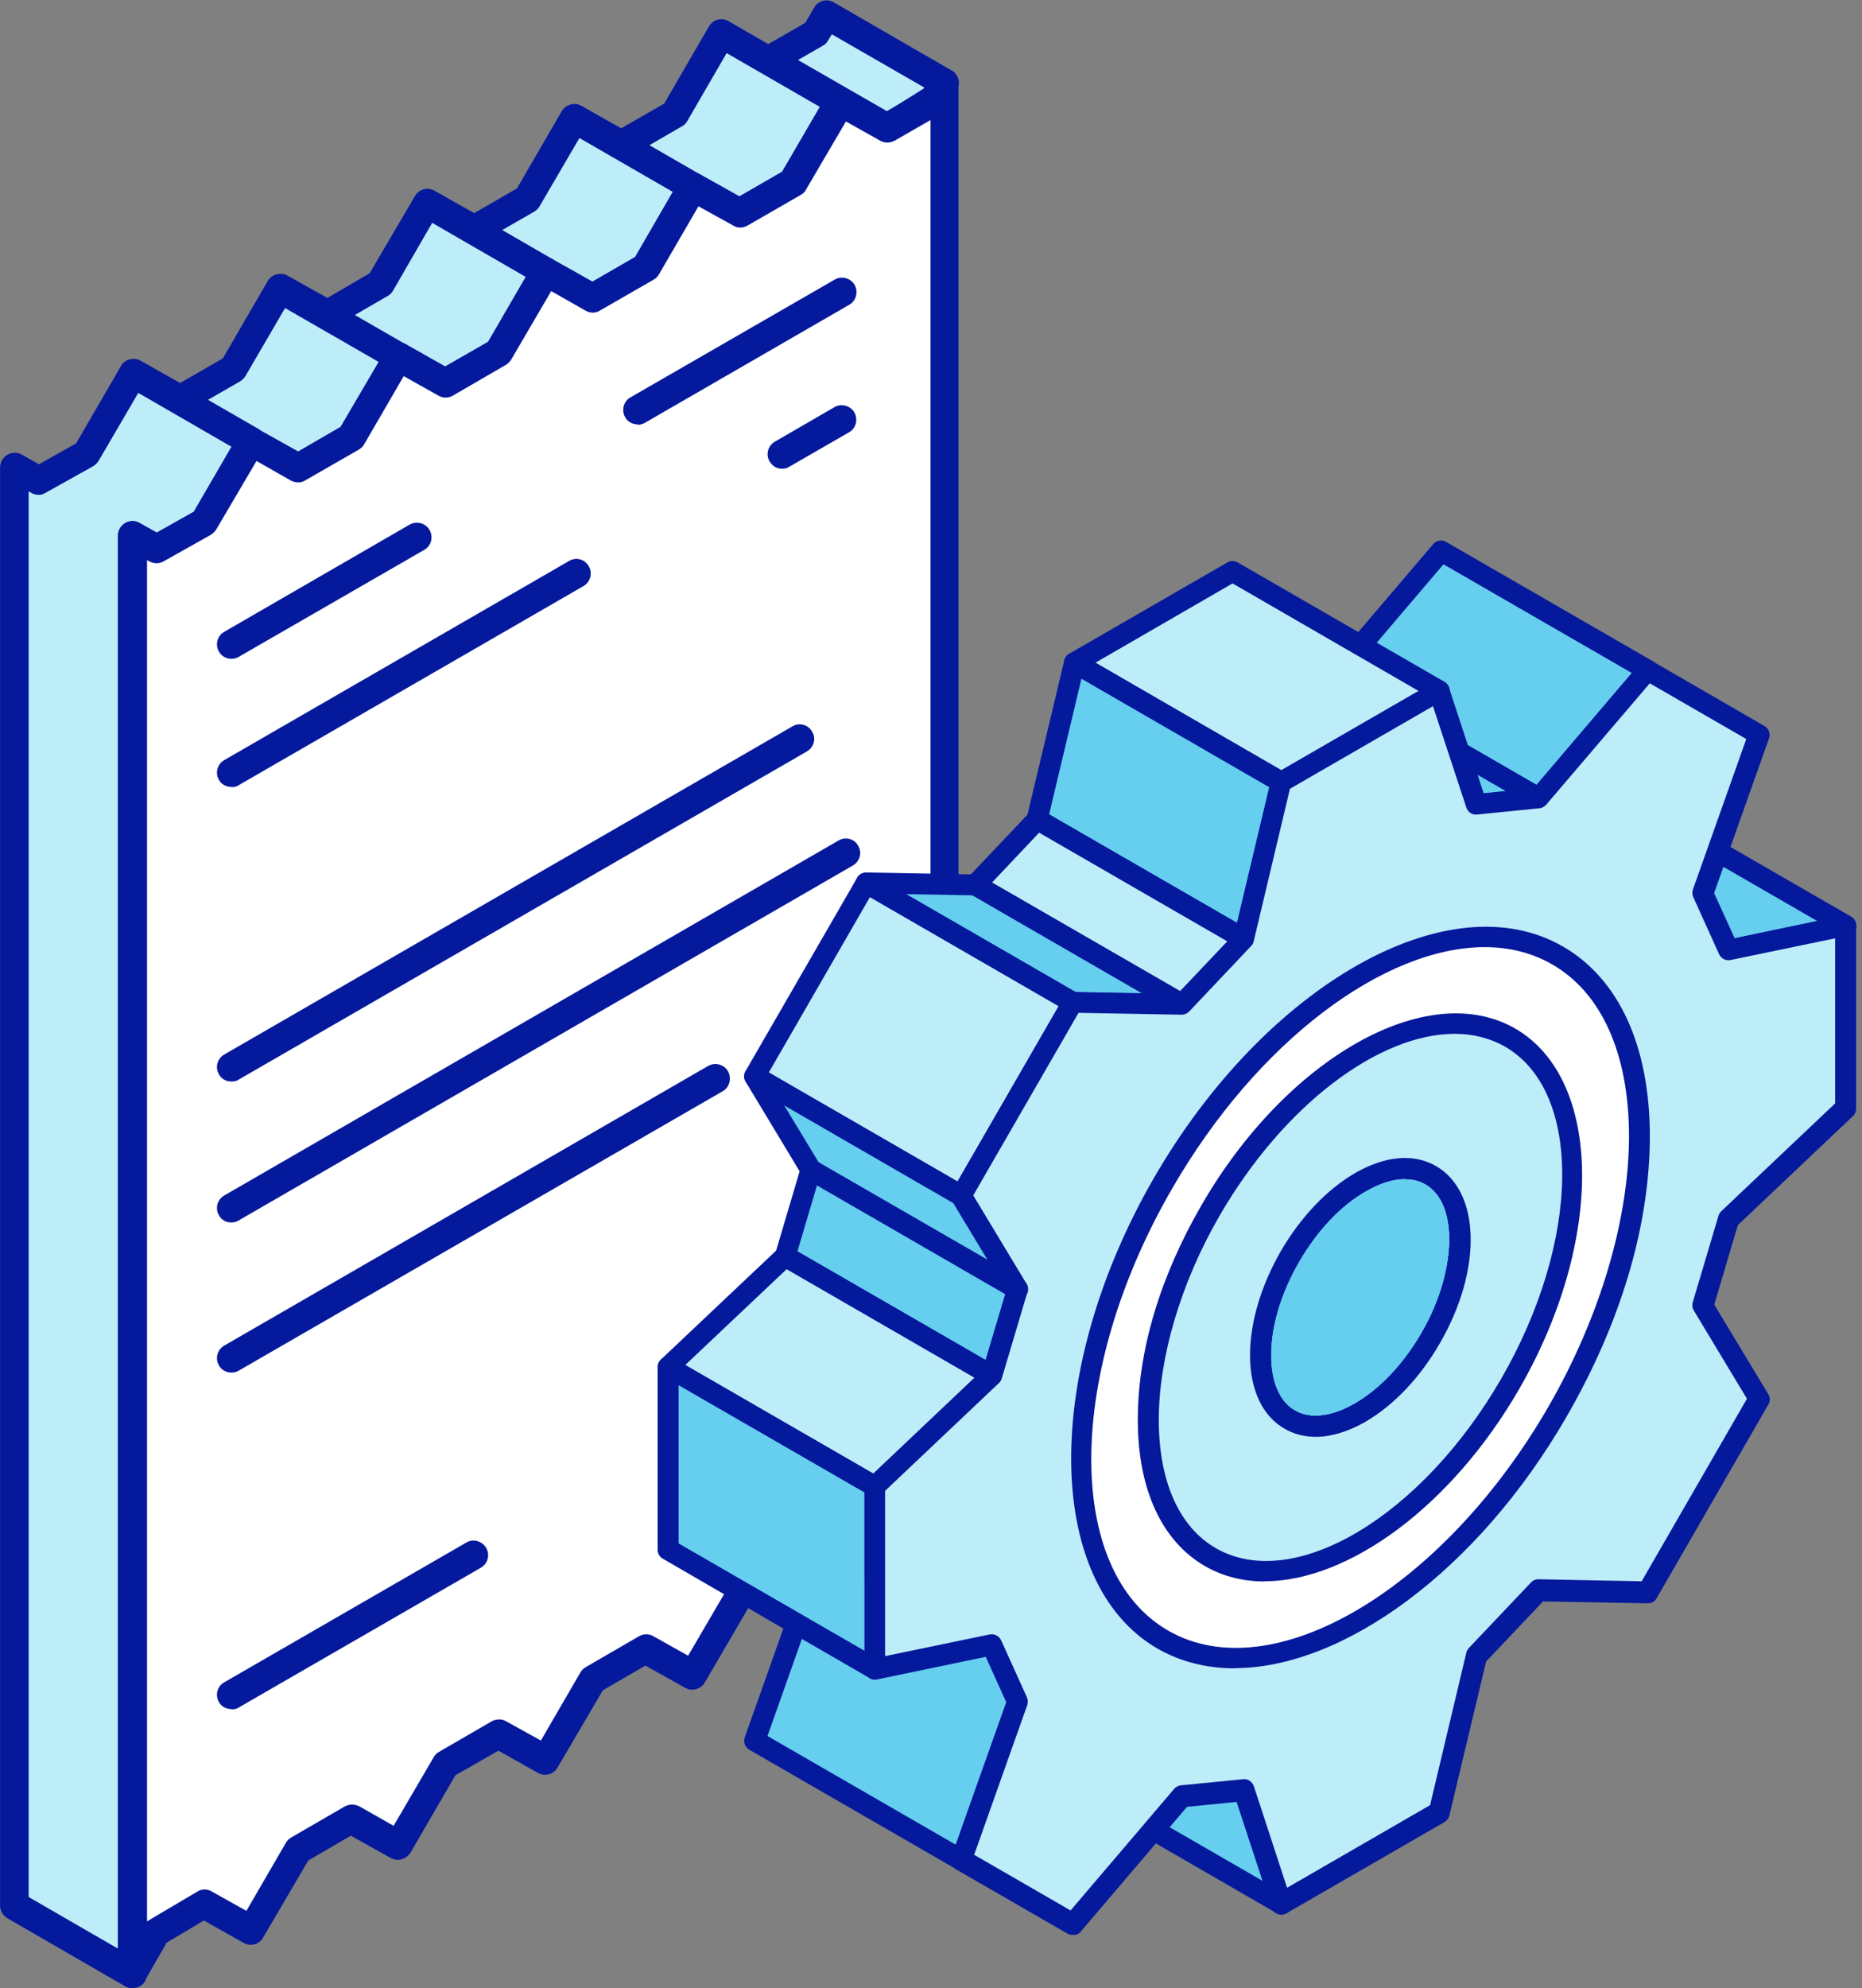
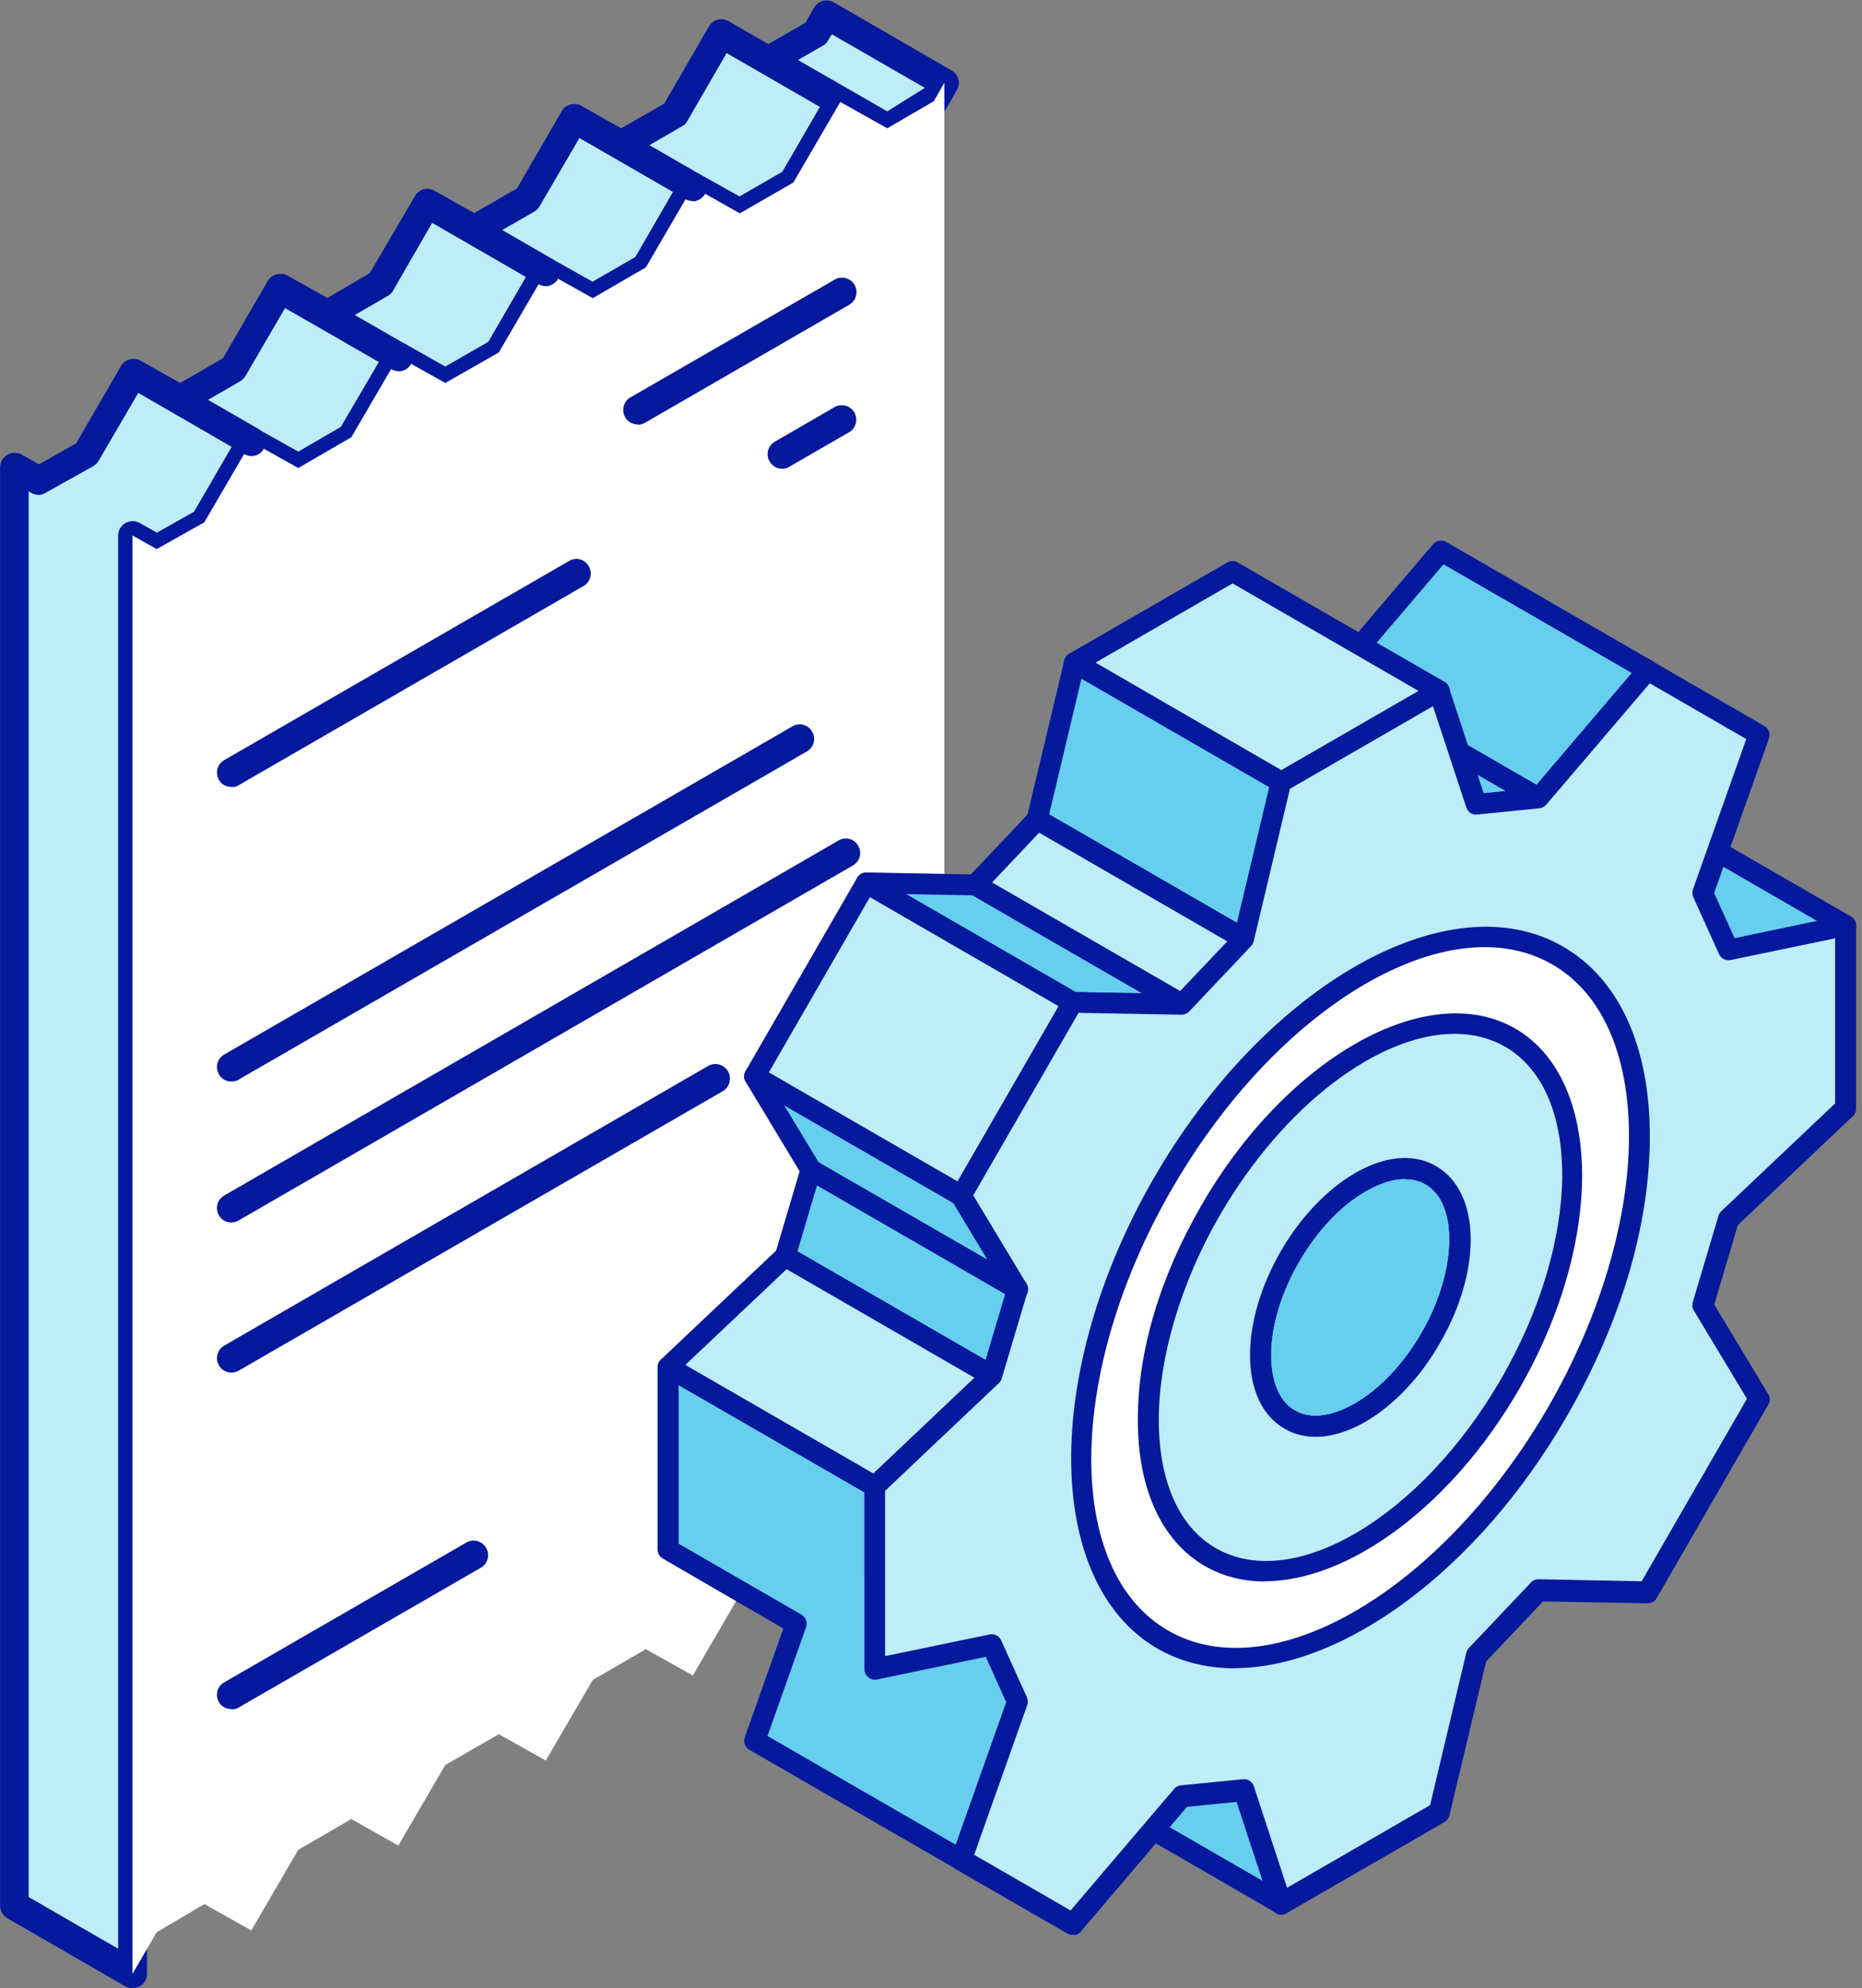
<svg xmlns="http://www.w3.org/2000/svg" width="104" height="111" viewBox="0 0 104 111" fill="none">
  <rect x="0" y="0" width="104" height="111" fill="#808080" stroke="none" />
-   <path fill-rule="evenodd" clip-rule="evenodd" d="M0.814 26.09V106.382L7.399 110.199V29.894L0.814 26.09Z" fill="#66CEEF" />
  <path fill-rule="evenodd" clip-rule="evenodd" d="M1.626 105.923L6.598 108.796V30.367L1.626 27.494V105.923ZM7.411 111C7.28 111 7.136 110.96 7.004 110.895L0.419 107.091C0.17 106.946 0.013 106.684 0.013 106.396V26.091C0.013 25.802 0.17 25.54 0.419 25.395C0.669 25.251 0.997 25.251 1.22 25.395L7.831 29.199C8.08 29.344 8.211 29.606 8.211 29.895V110.186C8.211 110.475 8.08 110.737 7.831 110.882C7.7 110.96 7.555 110.987 7.424 110.987L7.411 111Z" fill="#05199C" />
  <path fill-rule="evenodd" clip-rule="evenodd" d="M45.558 1.836L46.149 0.812L52.747 4.617L52.157 5.653L49.546 7.148L42.935 3.344L45.558 1.836Z" fill="#BDEDF8" />
  <path fill-rule="evenodd" clip-rule="evenodd" d="M45.557 1.836H45.583H45.557ZM44.56 3.344L49.557 6.217L51.656 4.905L46.462 1.914L46.252 2.255C46.186 2.387 46.094 2.478 45.95 2.557L44.56 3.357V3.344ZM49.557 7.961C49.4 7.961 49.256 7.922 49.151 7.856L42.566 4.052C42.317 3.908 42.159 3.646 42.159 3.357C42.159 3.069 42.33 2.806 42.566 2.662L44.979 1.272L45.478 0.419C45.688 0.038 46.186 -0.093 46.567 0.13L53.152 3.934C53.335 4.039 53.466 4.21 53.532 4.42C53.584 4.63 53.558 4.853 53.44 5.036L52.85 6.073C52.758 6.191 52.666 6.296 52.548 6.361L49.925 7.87C49.82 7.935 49.675 7.975 49.544 7.975L49.557 7.961Z" fill="#05199C" />
  <path fill-rule="evenodd" clip-rule="evenodd" d="M7.413 110.186L0.828 106.369V26.09L2.179 26.851L4.829 25.356L7.478 20.857L10.102 22.326L13.066 20.607L15.69 16.108L18.313 17.59L21.278 15.872L23.928 11.373L26.525 12.855L29.503 11.136L32.126 6.624L34.749 8.106L37.714 6.388L40.337 1.889L46.949 5.693L44.325 10.192L41.334 11.91L38.711 10.428L36.087 14.927L33.123 16.646L30.499 15.177L27.876 19.676L24.885 21.381L22.262 19.912L19.638 24.411L16.674 26.13L14.05 24.661L11.427 29.16L8.764 30.655L7.413 29.894V110.186Z" fill="#BDEDF8" />
  <path fill-rule="evenodd" clip-rule="evenodd" d="M1.627 105.924L6.599 108.797V29.895C6.599 29.607 6.756 29.344 7.005 29.2C7.255 29.056 7.556 29.056 7.805 29.2L8.763 29.738L10.836 28.57L13.341 24.255C13.564 23.874 14.036 23.743 14.43 23.966L16.66 25.212L19.034 23.835L21.566 19.519C21.776 19.139 22.274 19.008 22.668 19.218L24.871 20.464L27.272 19.086L29.777 14.771C30.013 14.39 30.485 14.259 30.879 14.482L33.096 15.728L35.483 14.351L37.989 10.022C38.212 9.642 38.723 9.511 39.077 9.721L41.307 10.967L43.695 9.589L45.794 5.969L40.586 2.965L38.382 6.769C38.317 6.887 38.212 6.992 38.081 7.058L35.116 8.776C34.867 8.92 34.565 8.92 34.316 8.776L32.374 7.687L30.144 11.505C30.079 11.623 29.987 11.727 29.856 11.806L26.891 13.511C26.642 13.656 26.354 13.669 26.091 13.511L24.15 12.423L21.946 16.24C21.88 16.358 21.762 16.463 21.644 16.529L18.68 18.247C18.431 18.378 18.142 18.391 17.88 18.247L15.938 17.171L13.721 20.975C13.656 21.093 13.538 21.198 13.433 21.277L10.455 22.995C10.206 23.14 9.904 23.14 9.655 22.995L7.74 21.907L5.51 25.724C5.444 25.842 5.326 25.947 5.208 26.026L2.532 27.521C2.309 27.665 2.008 27.665 1.758 27.521L1.601 27.429V105.885L1.627 105.924ZM7.412 111C7.281 111 7.136 110.961 7.005 110.895L0.42 107.091C0.171 106.947 0.014 106.685 0.014 106.396V26.091C0.014 25.802 0.171 25.54 0.42 25.396C0.67 25.238 0.958 25.238 1.22 25.383L2.178 25.921L4.251 24.753L6.756 20.438C6.979 20.057 7.464 19.926 7.845 20.136L10.062 21.382L12.449 20.005L14.954 15.689C15.177 15.309 15.689 15.177 16.056 15.387L18.286 16.633L20.647 15.256L23.179 10.941C23.402 10.56 23.887 10.429 24.268 10.652L26.485 11.898L28.872 10.521L31.378 6.205C31.601 5.825 32.112 5.694 32.466 5.916L34.696 7.163L37.097 5.785L39.602 1.47C39.825 1.089 40.297 0.958 40.691 1.181L47.276 4.985C47.459 5.09 47.591 5.261 47.656 5.471C47.709 5.68 47.682 5.89 47.564 6.087L44.941 10.586C44.875 10.704 44.783 10.809 44.639 10.888L41.675 12.593C41.425 12.738 41.124 12.751 40.874 12.593L38.933 11.505L36.716 15.322C36.651 15.44 36.533 15.545 36.415 15.61L33.424 17.329C33.201 17.473 32.886 17.486 32.624 17.329L30.709 16.24L28.479 20.057C28.4 20.175 28.308 20.28 28.177 20.359L25.212 22.077C24.963 22.221 24.661 22.221 24.412 22.077L22.471 20.988L20.254 24.806C20.188 24.924 20.07 25.029 19.952 25.094L16.961 26.813C16.738 26.957 16.437 26.957 16.161 26.813L14.246 25.724L12.003 29.541C11.937 29.659 11.819 29.764 11.701 29.843L9.065 31.325C8.815 31.469 8.514 31.469 8.265 31.325L8.094 31.246V110.161C8.094 110.449 7.963 110.712 7.714 110.856C7.582 110.935 7.438 110.961 7.307 110.961L7.412 111Z" fill="#05199C" />
  <path fill-rule="evenodd" clip-rule="evenodd" d="M52.745 83.125L52.155 82.784L49.558 84.293L46.934 88.792L44.311 87.323L41.32 89.041L38.697 93.54L36.073 92.071L33.108 93.79L30.485 98.289L27.861 96.82L24.871 98.538L22.247 103.037L19.624 101.555L16.659 103.273L14.036 107.773L11.412 106.304L8.749 107.878L7.398 110.2V29.895L8.749 30.655L11.412 29.16L14.036 24.661L16.659 26.13L19.624 24.411L22.247 19.912L24.871 21.381L27.861 19.676L30.485 15.177L33.108 16.646L36.073 14.928L38.697 10.428L41.32 11.911L44.311 10.192L46.934 5.693L49.558 7.162L52.155 5.653L52.745 4.617V83.125Z" fill="white" />
-   <path fill-rule="evenodd" clip-rule="evenodd" d="M8.212 31.271V107.274C8.212 107.274 8.304 107.208 8.356 107.182L11.019 105.608C11.255 105.451 11.57 105.451 11.819 105.595L13.761 106.684L15.977 102.867C16.043 102.748 16.161 102.644 16.279 102.578L19.244 100.86C19.493 100.715 19.808 100.715 20.07 100.846L21.985 101.935L24.215 98.118C24.281 98 24.373 97.895 24.504 97.816L27.468 96.098C27.718 95.967 28.019 95.954 28.268 96.098L30.21 97.174L32.427 93.356C32.492 93.238 32.61 93.133 32.728 93.068L35.693 91.349C35.942 91.205 36.257 91.205 36.493 91.349L38.434 92.438L40.664 88.621C40.73 88.503 40.822 88.398 40.966 88.332L43.931 86.614C44.18 86.47 44.482 86.47 44.731 86.614L46.646 87.703L48.876 83.886C48.942 83.767 49.033 83.663 49.165 83.597L51.762 82.088C51.827 82.049 51.893 82.023 51.972 82.01V6.703L49.965 7.857C49.715 7.988 49.427 8.001 49.165 7.857L47.249 6.781L45.019 10.585C44.954 10.716 44.862 10.808 44.718 10.887L41.753 12.592C41.504 12.737 41.202 12.75 40.953 12.592L39.012 11.517L36.795 15.334C36.729 15.452 36.611 15.557 36.493 15.622L33.502 17.341C33.279 17.485 32.965 17.498 32.702 17.341L30.787 16.252L28.557 20.069C28.478 20.187 28.387 20.292 28.255 20.371L25.291 22.089C25.042 22.234 24.74 22.234 24.491 22.089L22.549 21L20.332 24.818C20.267 24.936 20.149 25.041 20.031 25.106L17.04 26.825C16.817 26.969 16.515 26.969 16.24 26.825L14.325 25.736L12.082 29.553C12.016 29.671 11.898 29.776 11.78 29.855L9.143 31.337C8.894 31.481 8.592 31.481 8.343 31.337L8.173 31.258L8.212 31.271ZM7.412 110.999C7.346 110.999 7.281 110.999 7.202 110.973C6.835 110.881 6.585 110.566 6.585 110.199V29.894C6.585 29.606 6.743 29.343 6.992 29.199C7.241 29.055 7.543 29.055 7.792 29.199L8.75 29.737L10.822 28.569L13.328 24.254C13.551 23.873 14.023 23.742 14.416 23.965L16.646 25.211L19.021 23.834L21.552 19.518C21.762 19.138 22.261 19.007 22.654 19.217L24.858 20.463L27.258 19.085L29.764 14.77C30 14.389 30.472 14.258 30.866 14.481L33.083 15.727L35.47 14.35L37.975 10.021C38.198 9.641 38.71 9.51 39.064 9.72L41.294 10.966L43.681 9.588L46.2 5.273C46.423 4.892 46.895 4.761 47.289 4.984L49.492 6.23L51.526 5.063L52.024 4.21C52.208 3.895 52.575 3.738 52.942 3.843C53.283 3.935 53.533 4.25 53.533 4.617V83.125C53.533 83.4 53.375 83.676 53.126 83.82C52.877 83.964 52.588 83.977 52.326 83.82L52.116 83.715L50.083 84.882L47.577 89.198C47.354 89.579 46.869 89.71 46.489 89.487L44.272 88.241L41.884 89.618L39.366 93.933C39.143 94.314 38.644 94.445 38.277 94.235L36.047 92.989L33.673 94.366L31.141 98.682C30.931 99.062 30.433 99.194 30.052 98.984L27.836 97.738L25.435 99.115L22.93 103.431C22.694 103.811 22.195 103.942 21.828 103.732L19.598 102.486L17.224 103.863L14.692 108.179C14.482 108.559 13.984 108.691 13.603 108.468L11.386 107.221L9.314 108.455L8.081 110.593C7.923 110.842 7.648 110.986 7.372 110.986L7.412 110.999Z" fill="#05199C" />
  <path fill-rule="evenodd" clip-rule="evenodd" d="M43.683 26.168C43.381 26.168 43.145 26.024 42.987 25.762C42.751 25.381 42.896 24.883 43.276 24.66L46.608 22.731C46.988 22.508 47.5 22.64 47.723 23.033C47.933 23.413 47.815 23.912 47.421 24.135L44.076 26.063C43.958 26.142 43.827 26.168 43.683 26.168Z" fill="#05199C" />
  <path fill-rule="evenodd" clip-rule="evenodd" d="M12.909 68.25C12.633 68.25 12.358 68.106 12.226 67.843C12.004 67.463 12.135 66.964 12.528 66.741L46.843 46.921C47.224 46.698 47.735 46.829 47.932 47.223C48.168 47.603 48.024 48.101 47.63 48.324L13.315 68.145C13.21 68.21 13.066 68.25 12.909 68.25Z" fill="#05199C" />
  <path fill-rule="evenodd" clip-rule="evenodd" d="M12.909 60.379C12.633 60.379 12.358 60.235 12.226 59.973C12.004 59.592 12.135 59.094 12.528 58.871L44.272 40.546C44.64 40.323 45.138 40.454 45.361 40.848C45.597 41.228 45.453 41.726 45.073 41.949L13.328 60.275C13.223 60.353 13.079 60.379 12.922 60.379H12.909Z" fill="#05199C" />
  <path fill-rule="evenodd" clip-rule="evenodd" d="M12.909 76.631C12.633 76.631 12.358 76.474 12.226 76.224C12.004 75.844 12.135 75.345 12.528 75.122L39.55 59.513C39.944 59.29 40.442 59.421 40.665 59.814C40.875 60.195 40.757 60.693 40.377 60.916L13.328 76.526C13.223 76.592 13.079 76.631 12.922 76.631H12.909Z" fill="#05199C" />
  <path fill-rule="evenodd" clip-rule="evenodd" d="M12.909 95.416C12.633 95.416 12.358 95.272 12.226 95.023C12.004 94.629 12.135 94.131 12.528 93.921L26.052 86.116C26.42 85.893 26.918 86.024 27.154 86.418C27.377 86.798 27.246 87.297 26.866 87.52L13.341 95.325C13.237 95.403 13.092 95.43 12.935 95.43L12.909 95.416Z" fill="#05199C" />
  <path fill-rule="evenodd" clip-rule="evenodd" d="M40.337 79.582C40.075 79.582 39.799 79.438 39.655 79.188C39.432 78.808 39.563 78.309 39.956 78.087L46.62 74.23C47.001 74.007 47.512 74.138 47.735 74.519C47.945 74.912 47.827 75.41 47.433 75.62L40.757 79.477C40.625 79.543 40.481 79.582 40.35 79.582H40.337Z" fill="#05199C" />
-   <path fill-rule="evenodd" clip-rule="evenodd" d="M12.909 36.78C12.633 36.78 12.358 36.623 12.226 36.373C12.004 35.993 12.135 35.495 12.528 35.272L22.878 29.29C23.271 29.067 23.77 29.198 23.993 29.592C24.216 29.985 24.085 30.471 23.704 30.694L13.328 36.675C13.223 36.741 13.079 36.78 12.922 36.78H12.909Z" fill="#05199C" />
  <path fill-rule="evenodd" clip-rule="evenodd" d="M12.909 43.931C12.633 43.931 12.358 43.786 12.226 43.537C12.004 43.157 12.135 42.658 12.528 42.435L31.798 31.311C32.178 31.088 32.663 31.22 32.886 31.613C33.109 31.994 32.978 32.492 32.598 32.715L13.328 43.839C13.223 43.917 13.079 43.944 12.922 43.944L12.909 43.931Z" fill="#05199C" />
  <path fill-rule="evenodd" clip-rule="evenodd" d="M35.602 23.691C35.327 23.691 35.051 23.546 34.92 23.297C34.697 22.917 34.828 22.405 35.195 22.195L46.621 15.61C47.001 15.387 47.513 15.518 47.736 15.912C47.946 16.292 47.828 16.791 47.434 17.014L36.009 23.612C35.864 23.691 35.733 23.717 35.602 23.717V23.691Z" fill="#05199C" />
  <path fill-rule="evenodd" clip-rule="evenodd" d="M38.698 11.229C38.567 11.229 38.423 11.189 38.291 11.124L31.694 7.32C31.313 7.097 31.195 6.598 31.392 6.218C31.615 5.837 32.126 5.706 32.507 5.929L39.092 9.733C39.485 9.956 39.616 10.455 39.38 10.835C39.223 11.084 38.961 11.242 38.685 11.242L38.698 11.229Z" fill="#05199C" />
  <path fill-rule="evenodd" clip-rule="evenodd" d="M30.485 15.978C30.354 15.978 30.21 15.938 30.079 15.873L23.494 12.069C23.113 11.846 22.969 11.347 23.192 10.967C23.415 10.573 23.901 10.442 24.281 10.665L30.866 14.469C31.246 14.692 31.391 15.191 31.168 15.571C31.023 15.82 30.761 15.978 30.485 15.978Z" fill="#05199C" />
  <path fill-rule="evenodd" clip-rule="evenodd" d="M22.261 20.725C22.13 20.725 21.986 20.685 21.868 20.62L15.256 16.816C14.876 16.593 14.758 16.107 14.955 15.714C15.178 15.333 15.689 15.202 16.07 15.425L22.668 19.229C23.048 19.452 23.192 19.938 22.956 20.331C22.799 20.593 22.523 20.738 22.248 20.738L22.261 20.725Z" fill="#05199C" />
  <path fill-rule="evenodd" clip-rule="evenodd" d="M14.05 25.46C13.905 25.46 13.787 25.421 13.643 25.355L7.058 21.551C6.678 21.328 6.533 20.83 6.756 20.449C6.979 20.056 7.465 19.938 7.845 20.148L14.443 23.951C14.824 24.174 14.968 24.673 14.732 25.053C14.601 25.316 14.325 25.46 14.05 25.46Z" fill="#05199C" />
  <g clip-path="url(#clip0_428_371375)">
    <path fill-rule="evenodd" clip-rule="evenodd" d="M103.106 51.677L91.554 45.012L85.012 46.373L96.564 53.038L103.106 51.677Z" fill="#66CEEF" />
    <path fill-rule="evenodd" clip-rule="evenodd" d="M86.628 46.63L96.668 52.425L101.489 51.414L91.449 45.619L86.628 46.621V46.63ZM96.564 53.626C96.46 53.626 96.365 53.598 96.28 53.55L84.728 46.886C84.52 46.763 84.406 46.526 84.444 46.29C84.482 46.054 84.662 45.865 84.898 45.817L91.43 44.447C91.563 44.418 91.714 44.447 91.846 44.513L103.399 51.178C103.607 51.3 103.711 51.537 103.683 51.773C103.645 52.01 103.456 52.208 103.229 52.255L96.687 53.617C96.687 53.617 96.611 53.636 96.564 53.636V53.626Z" fill="#05199C" />
    <path fill-rule="evenodd" clip-rule="evenodd" d="M92.044 37.42L80.491 30.746L74.403 37.903L85.946 44.568L92.044 37.42Z" fill="#66CEEF" />
    <path fill-rule="evenodd" clip-rule="evenodd" d="M75.292 37.744L85.823 43.823L91.146 37.574L80.624 31.505L75.301 37.753L75.292 37.744ZM85.946 45.146C85.852 45.146 85.748 45.118 85.663 45.071L74.11 38.406C73.959 38.321 73.855 38.169 73.826 37.999C73.798 37.829 73.845 37.659 73.959 37.526L80.047 30.38C80.227 30.162 80.539 30.115 80.775 30.257L92.328 36.922C92.479 37.007 92.583 37.158 92.611 37.328C92.639 37.498 92.592 37.678 92.479 37.81L86.381 44.957C86.268 45.09 86.107 45.156 85.937 45.156L85.946 45.146Z" fill="#05199C" />
    <path fill-rule="evenodd" clip-rule="evenodd" d="M85.947 44.567L74.404 37.902L70.934 38.243L82.487 44.917L85.947 44.567Z" fill="#66CEEF" />
    <path fill-rule="evenodd" clip-rule="evenodd" d="M72.797 38.64L82.62 44.312L84.094 44.161L74.272 38.498L72.797 38.64ZM82.487 45.494C82.383 45.494 82.289 45.465 82.194 45.418L70.642 38.744C70.424 38.621 70.311 38.366 70.368 38.12C70.424 37.874 70.632 37.685 70.878 37.666L74.348 37.316C74.471 37.307 74.593 37.335 74.697 37.392L86.25 44.066C86.477 44.189 86.581 44.444 86.524 44.69C86.467 44.936 86.269 45.125 86.014 45.144L82.544 45.494C82.544 45.494 82.506 45.494 82.487 45.494Z" fill="#05199C" />
    <path fill-rule="evenodd" clip-rule="evenodd" d="M80.397 38.575L68.844 31.9L60.014 36.996L71.567 43.661L80.397 38.575Z" fill="#BDEDF8" />
    <path fill-rule="evenodd" clip-rule="evenodd" d="M61.187 36.997L71.567 43L79.234 38.576L68.844 32.572L61.187 36.997ZM71.567 44.248C71.463 44.248 71.369 44.22 71.274 44.172L59.721 37.507C59.542 37.403 59.428 37.214 59.428 36.997C59.428 36.779 59.542 36.6 59.721 36.496L68.551 31.4C68.722 31.296 68.948 31.296 69.128 31.4L80.681 38.065C80.86 38.169 80.974 38.358 80.974 38.566C80.974 38.774 80.86 38.963 80.681 39.067L71.851 44.163C71.766 44.21 71.662 44.239 71.567 44.239V44.248Z" fill="#05199C" />
-     <path fill-rule="evenodd" clip-rule="evenodd" d="M71.567 43.659L60.014 36.994L57.935 45.748L69.487 52.413L71.567 43.659Z" fill="#66CEEF" />
+     <path fill-rule="evenodd" clip-rule="evenodd" d="M71.567 43.659L60.014 36.994L57.935 45.748L69.487 52.413Z" fill="#66CEEF" />
    <path fill-rule="evenodd" clip-rule="evenodd" d="M58.597 45.465L69.09 51.525L70.896 43.953L60.402 37.893L58.597 45.465ZM69.478 53C69.374 53 69.27 52.972 69.185 52.924L57.632 46.25C57.406 46.127 57.292 45.862 57.358 45.607L59.447 36.862C59.495 36.683 59.618 36.532 59.788 36.465C59.949 36.399 60.147 36.409 60.308 36.494L71.851 43.168C72.068 43.3 72.191 43.556 72.125 43.801L70.036 52.556C69.989 52.735 69.866 52.886 69.705 52.953C69.629 52.981 69.554 53 69.469 53H69.478Z" fill="#05199C" />
    <path fill-rule="evenodd" clip-rule="evenodd" d="M69.488 52.415L57.935 45.75L54.466 49.409L66.018 56.074L69.488 52.415Z" fill="#BDEDF8" />
    <path fill-rule="evenodd" clip-rule="evenodd" d="M55.392 49.277L65.905 55.346L68.552 52.557L58.039 46.488L55.402 49.277H55.392ZM66.009 56.66C65.905 56.66 65.811 56.632 65.716 56.585L54.173 49.92C54.022 49.835 53.908 49.674 53.889 49.494C53.861 49.324 53.918 49.145 54.041 49.012L57.51 45.354C57.69 45.155 57.992 45.117 58.219 45.25L69.772 51.915C69.923 52 70.027 52.16 70.055 52.34C70.084 52.51 70.027 52.699 69.904 52.822L66.444 56.481C66.331 56.604 66.179 56.66 66.019 56.66H66.009Z" fill="#05199C" />
    <path fill-rule="evenodd" clip-rule="evenodd" d="M66.019 56.073L54.466 49.408L48.368 49.295L59.921 55.969L66.019 56.073Z" fill="#66CEEF" />
    <path fill-rule="evenodd" clip-rule="evenodd" d="M60.082 55.383L63.769 55.45L54.305 49.985L50.618 49.919L60.082 55.383ZM66.019 56.66H66.009L59.911 56.546C59.817 56.546 59.722 56.518 59.637 56.461L48.094 49.796C47.858 49.664 47.754 49.399 47.82 49.134C47.886 48.879 48.123 48.709 48.378 48.709H48.397L54.494 48.822C54.589 48.822 54.684 48.851 54.769 48.898L66.321 55.563C66.548 55.695 66.661 55.96 66.595 56.225C66.52 56.48 66.293 56.65 66.028 56.65L66.019 56.66Z" fill="#05199C" />
    <path d="M48.374 49.294L42.146 60.086L53.699 66.754L59.927 55.962L48.374 49.294Z" fill="#BDEDF8" />
    <path fill-rule="evenodd" clip-rule="evenodd" d="M42.942 59.873L53.483 65.962L59.127 56.177L48.586 50.089L42.942 59.873ZM53.7 67.342C53.596 67.342 53.492 67.314 53.407 67.266L41.855 60.601C41.581 60.441 41.486 60.081 41.637 59.807L47.867 49.02C47.943 48.888 48.066 48.784 48.217 48.756C48.368 48.709 48.52 48.727 48.661 48.812L60.214 55.477C60.488 55.638 60.583 55.997 60.422 56.272L54.192 67.058C54.116 67.191 53.984 67.295 53.842 67.332C53.785 67.342 53.738 67.351 53.691 67.351L53.7 67.342Z" fill="#05199C" />
    <path fill-rule="evenodd" clip-rule="evenodd" d="M53.7 66.754L42.138 60.08L45.295 65.308L43.849 70.139L55.401 76.804L56.838 71.973L53.7 66.754Z" fill="#66CEEF" />
    <path fill-rule="evenodd" clip-rule="evenodd" d="M44.541 69.867L55.053 75.936L56.206 72.06L53.266 67.182L43.803 61.717L45.788 64.998C45.873 65.14 45.902 65.31 45.845 65.461L44.541 69.857V69.867ZM55.403 77.392C55.299 77.392 55.195 77.363 55.11 77.316L43.567 70.651C43.331 70.519 43.217 70.235 43.302 69.98L44.663 65.395L41.648 60.394C41.506 60.167 41.544 59.874 41.733 59.685C41.912 59.496 42.206 59.449 42.432 59.59L53.985 66.255C54.07 66.302 54.146 66.378 54.193 66.463L57.341 71.682C57.417 71.823 57.445 71.994 57.398 72.154L55.961 76.985C55.904 77.155 55.781 77.288 55.611 77.354C55.545 77.382 55.469 77.401 55.394 77.401L55.403 77.392Z" fill="#05199C" />
    <path fill-rule="evenodd" clip-rule="evenodd" d="M55.403 76.806L43.85 70.141L37.317 76.323L48.87 82.988L55.403 76.806Z" fill="#BDEDF8" />
    <path fill-rule="evenodd" clip-rule="evenodd" d="M38.281 76.209L48.775 82.269L54.428 76.918L43.935 70.859L38.281 76.2V76.209ZM48.87 83.574C48.775 83.574 48.671 83.546 48.576 83.498L37.024 76.824C36.863 76.729 36.759 76.569 36.74 76.389C36.721 76.209 36.788 76.03 36.92 75.897L43.462 69.715C43.651 69.535 43.925 69.507 44.152 69.639L55.705 76.304C55.865 76.398 55.969 76.559 55.988 76.748C56.017 76.928 55.95 77.117 55.818 77.24L49.276 83.423C49.163 83.527 49.021 83.583 48.879 83.583L48.87 83.574Z" fill="#05199C" />
    <path fill-rule="evenodd" clip-rule="evenodd" d="M48.87 82.987L37.317 76.322V86.513L44.465 90.635L42.139 97.168L53.691 103.833L56.83 94.984L55.393 91.808L48.861 88.035V82.987H48.87Z" fill="#66CEEF" />
    <path fill-rule="evenodd" clip-rule="evenodd" d="M42.856 96.914L53.388 102.992L56.215 95.023L54.957 92.234L48.585 88.547C48.406 88.452 48.292 88.254 48.292 88.046V83.328L37.903 77.335V86.183L44.766 90.145C45.012 90.286 45.116 90.579 45.021 90.844L42.866 96.923L42.856 96.914ZM53.7 104.429C53.596 104.429 53.492 104.401 53.407 104.354L41.854 97.689C41.608 97.547 41.504 97.254 41.599 96.989L43.754 90.92L37.023 87.015C36.844 86.911 36.73 86.722 36.73 86.514V76.323C36.73 76.125 36.844 75.926 37.023 75.822C37.203 75.718 37.42 75.718 37.6 75.822L49.153 82.487C49.332 82.591 49.436 82.78 49.436 82.988V87.706L55.685 91.308C55.789 91.364 55.874 91.459 55.921 91.572L57.358 94.749C57.415 94.881 57.425 95.042 57.377 95.183L54.229 104.042C54.172 104.202 54.05 104.325 53.879 104.392C53.813 104.42 53.747 104.429 53.681 104.429H53.7Z" fill="#05199C" />
    <path fill-rule="evenodd" clip-rule="evenodd" d="M69.487 99.95L57.935 93.275L60.014 99.619L71.567 106.293L69.487 99.95Z" fill="#66CEEF" />
    <path fill-rule="evenodd" clip-rule="evenodd" d="M60.508 99.23L70.548 105.025L69.007 100.345L58.967 94.55L60.508 99.239V99.23ZM71.578 106.878C71.474 106.878 71.38 106.849 71.285 106.802L59.733 100.128C59.61 100.062 59.515 99.948 59.468 99.816L57.379 93.472C57.303 93.245 57.379 92.99 57.568 92.839C57.757 92.688 58.012 92.669 58.229 92.792L69.782 99.457C69.905 99.523 69.999 99.646 70.047 99.778L72.126 106.121C72.202 106.358 72.126 106.604 71.947 106.755C71.843 106.84 71.71 106.887 71.578 106.887V106.878Z" fill="#05199C" />
    <path fill-rule="evenodd" clip-rule="evenodd" d="M72.04 79.253L60.487 72.588C61.178 72.948 61.802 73.042 62.586 72.9C65.129 72.456 67.398 69.856 68.57 67.682C69.658 65.659 70.575 62.558 69.592 60.346C69.308 59.703 68.949 59.287 68.372 58.928L79.925 65.593C82.061 66.888 81.702 70.187 81.04 72.21C80.123 75.018 77.778 78.336 74.914 79.357C74.054 79.66 73.09 79.745 72.248 79.357L72.04 79.244V79.253Z" fill="#66CEEF" />
    <path fill-rule="evenodd" clip-rule="evenodd" d="M72.323 78.753L72.513 78.857C73.259 79.207 74.129 79.027 74.725 78.819C77.362 77.883 79.622 74.707 80.482 72.041C81.163 69.951 81.342 67.144 79.622 66.094L70.357 60.753C71.028 63.059 70.177 65.933 69.081 67.957C67.927 70.103 65.687 72.75 63.049 73.392L72.314 78.743L72.323 78.753ZM73.486 80.218C73.014 80.218 72.503 80.133 72.002 79.897L71.775 79.774C71.775 79.774 71.756 79.764 71.747 79.755L60.194 73.09C59.92 72.929 59.825 72.589 59.977 72.305C60.128 72.022 60.478 71.918 60.761 72.069C61.329 72.362 61.83 72.438 62.492 72.324C64.713 71.937 66.888 69.573 68.06 67.399C69.071 65.508 69.951 62.587 69.062 60.573C68.826 60.053 68.542 59.722 68.06 59.41C67.795 59.24 67.71 58.881 67.88 58.616C68.041 58.342 68.4 58.257 68.665 58.408L80.208 65.073C82.534 66.482 82.439 69.772 81.588 72.381C80.662 75.227 78.232 78.791 75.103 79.897C74.659 80.048 74.091 80.19 73.477 80.19L73.486 80.218Z" fill="#05199C" />
    <path fill-rule="evenodd" clip-rule="evenodd" d="M79.924 74.706C77.741 78.478 74.214 80.51 72.04 79.253C69.866 77.996 69.866 73.921 72.04 70.149C74.214 66.377 77.75 64.335 79.924 65.602C82.099 66.859 82.099 70.934 79.924 74.715V74.706ZM95.126 72.881L96.554 68.05L103.096 61.867V51.676L96.554 53.038L95.126 49.861L98.265 41.012C96.194 39.812 94.115 38.611 92.035 37.42L85.937 44.576L82.477 44.917L80.388 38.573C77.448 40.275 74.498 41.967 71.558 43.669L69.469 52.423L65.999 56.082L59.901 55.968C57.821 59.561 55.742 63.163 53.671 66.755L56.81 71.974L55.373 76.805L48.84 82.997V93.178L55.373 91.817L56.81 94.994L53.671 103.842C55.742 105.043 57.821 106.244 59.901 107.435L65.999 100.288L69.469 99.947L71.558 106.291C74.498 104.589 77.448 102.897 80.388 101.195L82.477 92.451L85.937 88.792L92.035 88.905C94.115 85.303 96.185 81.711 98.265 78.109L95.126 72.891V72.881Z" fill="#BDEDF8" />
    <path fill-rule="evenodd" clip-rule="evenodd" d="M78.468 65.81C77.806 65.81 77.059 66.047 76.274 66.501C74.866 67.304 73.542 68.713 72.54 70.452C71.538 72.182 70.98 74.035 70.98 75.652C70.98 77.155 71.453 78.261 72.323 78.762C73.183 79.254 74.374 79.121 75.679 78.365C77.078 77.561 78.411 76.153 79.413 74.423C81.389 70.991 81.493 67.181 79.63 66.113C79.29 65.914 78.893 65.82 78.468 65.82V65.81ZM73.485 80.218C72.852 80.218 72.266 80.067 71.746 79.764C70.507 79.055 69.817 77.59 69.817 75.652C69.817 73.837 70.432 71.776 71.528 69.866C72.635 67.957 74.109 66.406 75.688 65.489C77.371 64.525 78.969 64.383 80.207 65.101C82.703 66.538 82.797 70.897 80.415 74.999C79.318 76.909 77.844 78.46 76.265 79.377C75.291 79.934 74.346 80.218 73.485 80.218ZM54.398 103.588L57.376 95.193C57.423 95.051 57.414 94.89 57.357 94.758L55.92 91.582C55.807 91.336 55.542 91.194 55.268 91.251L49.435 92.461V83.234L55.788 77.221C55.863 77.155 55.92 77.061 55.949 76.966L57.386 72.135C57.433 71.974 57.404 71.804 57.329 71.662L54.36 66.737L60.241 56.546L65.989 56.65H65.998C66.159 56.65 66.31 56.584 66.423 56.47L69.883 52.812C69.95 52.745 70.006 52.651 70.025 52.547L72.048 44.038L80.037 39.425L81.899 45.078C81.984 45.343 82.24 45.513 82.504 45.475L85.974 45.126C86.125 45.116 86.257 45.04 86.361 44.927L92.147 38.149L97.536 41.259L94.558 49.654C94.511 49.796 94.511 49.947 94.577 50.089L96.014 53.265C96.127 53.511 96.382 53.653 96.666 53.596L102.499 52.386V61.603L96.146 67.616C96.07 67.682 96.014 67.777 95.985 67.871L94.548 72.702C94.501 72.863 94.52 73.033 94.605 73.165L97.574 78.091L91.693 88.282L85.945 88.169C85.728 88.169 85.624 88.235 85.511 88.348L82.041 92.007C81.975 92.082 81.918 92.168 81.899 92.272L79.876 100.78L71.888 105.393L70.035 99.731C69.95 99.475 69.685 99.286 69.42 99.334L65.96 99.674C65.809 99.693 65.667 99.759 65.573 99.882L59.796 106.66L54.408 103.55L54.398 103.588ZM59.919 108.031C59.825 108.031 59.721 108.003 59.626 107.955L53.396 104.363C53.15 104.221 53.037 103.928 53.141 103.663L56.204 95.032L55.06 92.499L48.981 93.765C48.82 93.803 48.631 93.756 48.499 93.642C48.357 93.529 48.282 93.368 48.282 93.189V83.007C48.282 82.846 48.348 82.695 48.461 82.582L54.88 76.503L56.204 72.069L53.188 67.068C53.075 66.888 53.075 66.661 53.188 66.472L59.418 55.685C59.522 55.506 59.711 55.392 59.919 55.392H59.929L65.762 55.506L68.948 52.15L70.99 43.547C71.027 43.395 71.131 43.263 71.264 43.178L80.094 38.083C80.245 37.997 80.434 37.978 80.595 38.045C80.755 38.111 80.888 38.243 80.935 38.404L82.873 44.303L85.643 44.029L91.58 37.061C91.76 36.844 92.072 36.797 92.317 36.929L98.547 40.531C98.793 40.673 98.897 40.966 98.803 41.231L95.74 49.862L96.893 52.395L102.972 51.129C103.142 51.091 103.322 51.129 103.454 51.252C103.596 51.365 103.671 51.526 103.671 51.705V61.897C103.671 62.057 103.605 62.209 103.482 62.322L97.063 68.401L95.749 72.835L98.765 77.836C98.878 78.015 98.878 78.242 98.765 78.422L92.535 89.218C92.431 89.398 92.298 89.511 92.024 89.511L86.182 89.407L83.005 92.763L80.954 101.357C80.916 101.517 80.812 101.65 80.68 101.725L71.85 106.821C71.699 106.906 71.51 106.925 71.358 106.859C71.198 106.793 71.065 106.66 71.008 106.5L69.07 100.6L66.3 100.875L60.354 107.851C60.24 107.984 60.08 108.05 59.91 108.05L59.919 108.031Z" fill="#05199C" />
    <path fill-rule="evenodd" clip-rule="evenodd" d="M79.925 74.707C77.742 78.479 74.215 80.512 72.041 79.254C69.867 77.997 69.867 73.922 72.041 70.15C74.215 66.378 77.751 64.336 79.925 65.603C82.1 66.86 82.1 70.935 79.925 74.716V74.707ZM87.006 78.791C93.104 68.25 93.104 56.839 87.006 53.332C80.918 49.815 71.048 55.516 64.96 66.066C58.872 76.617 58.872 88.008 64.96 91.525C71.048 95.042 80.918 89.341 87.006 78.791Z" fill="white" />
    <path fill-rule="evenodd" clip-rule="evenodd" d="M78.469 65.811C77.808 65.811 77.061 66.047 76.276 66.501C74.868 67.305 73.544 68.713 72.542 70.453C71.54 72.183 70.982 74.036 70.982 75.652C70.982 77.156 71.455 78.262 72.324 78.763C73.185 79.254 74.376 79.122 75.68 78.366C77.08 77.562 78.413 76.153 79.415 74.423C81.391 70.992 81.495 67.182 79.632 66.114C79.292 65.915 78.895 65.82 78.469 65.82V65.811ZM73.487 80.219C72.854 80.219 72.268 80.067 71.748 79.765C70.509 79.056 69.819 77.591 69.819 75.652C69.819 73.837 70.434 71.776 71.53 69.867C72.636 67.957 74.111 66.407 75.69 65.49C77.373 64.525 78.971 64.383 80.209 65.102C82.705 66.539 82.799 70.897 80.417 75C79.32 76.91 77.846 78.46 76.267 79.377C75.293 79.935 74.348 80.219 73.487 80.219ZM82.922 52.878C84.293 52.878 85.569 53.19 86.713 53.852C89.464 55.44 90.986 58.853 90.986 63.438C90.986 68.023 89.389 73.497 86.496 78.517C80.578 88.765 71.039 94.38 65.244 91.034C59.439 87.687 59.533 76.617 65.461 66.369C70.216 58.125 77.316 52.878 82.932 52.878H82.922ZM68.959 93.142C67.409 93.142 65.953 92.783 64.657 92.045C58.304 88.368 58.21 76.598 64.44 65.783C70.68 54.977 80.937 49.172 87.29 52.84C90.428 54.646 92.149 58.409 92.149 63.438C92.149 68.468 90.495 73.913 87.498 79.094C82.534 87.697 75.019 93.132 68.949 93.132L68.959 93.142Z" fill="#05199C" />
    <path fill-rule="evenodd" clip-rule="evenodd" d="M79.925 74.708C82.099 70.936 82.099 66.861 79.925 65.594C77.741 64.337 74.215 66.379 72.04 70.142C69.866 73.914 69.866 77.988 72.04 79.246C74.215 80.503 77.75 78.47 79.925 74.698V74.708ZM67.606 67.599C72.229 59.591 79.726 55.261 84.349 57.927C88.972 60.593 88.972 69.253 84.349 77.27C79.726 85.277 72.229 89.607 67.606 86.931C62.984 84.266 62.984 75.606 67.606 67.599Z" fill="#BDEDF8" />
    <path fill-rule="evenodd" clip-rule="evenodd" d="M78.469 65.811C77.807 65.811 77.061 66.047 76.276 66.501C74.867 67.304 73.544 68.713 72.542 70.452C71.54 72.182 70.982 74.035 70.982 75.652C70.982 77.155 71.454 78.261 72.324 78.762C73.184 79.254 74.376 79.121 75.68 78.365C77.079 77.562 78.412 76.153 79.415 74.423C81.39 70.991 81.494 67.181 79.632 66.113C79.292 65.915 78.894 65.82 78.469 65.82V65.811ZM73.487 80.218C72.854 80.218 72.267 80.067 71.748 79.764C70.509 79.055 69.819 77.59 69.819 75.652C69.819 73.837 70.433 71.776 71.53 69.866C72.636 67.957 74.111 66.406 75.69 65.489C77.373 64.525 78.97 64.383 80.209 65.102C82.704 66.538 82.799 70.897 80.417 75C79.32 76.909 77.845 78.46 76.266 79.377C75.293 79.934 74.347 80.218 73.487 80.218ZM67.607 67.597H67.626H67.607ZM81.249 57.718C82.26 57.718 83.224 57.954 84.066 58.437C88.405 60.942 88.301 69.261 83.848 76.975C79.386 84.69 72.239 88.934 67.9 86.429C65.858 85.248 64.723 82.704 64.723 79.263C64.723 75.822 65.924 71.672 68.108 67.89C71.7 61.679 77.032 57.718 81.249 57.718ZM70.641 88.292C69.441 88.292 68.316 88.017 67.314 87.441C64.884 86.042 63.551 83.139 63.551 79.263C63.551 75.387 64.808 71.265 67.096 67.304C71.87 59.032 79.745 54.608 84.633 57.425C89.521 60.252 89.625 69.28 84.85 77.552C81.05 84.132 75.293 88.282 70.632 88.282L70.641 88.292Z" fill="#05199C" />
-     <path fill-rule="evenodd" clip-rule="evenodd" d="M48.869 93.765C48.775 93.765 48.671 93.737 48.576 93.689L37.023 87.015C36.749 86.854 36.655 86.495 36.816 86.221C36.976 85.937 37.336 85.852 37.61 86.004L49.162 92.668C49.436 92.829 49.531 93.189 49.37 93.463C49.266 93.652 49.068 93.756 48.869 93.756V93.765Z" fill="#05199C" />
    <path fill-rule="evenodd" clip-rule="evenodd" d="M56.839 72.56C56.735 72.56 56.64 72.532 56.546 72.485L45.003 65.82C44.719 65.659 44.624 65.309 44.795 65.026C44.955 64.751 45.315 64.657 45.589 64.808L57.141 71.473C57.416 71.634 57.51 71.993 57.349 72.267C57.245 72.456 57.056 72.56 56.848 72.56H56.839Z" fill="#05199C" />
  </g>
  <defs>
    <clipPath id="clip0_428_371375">
      <rect width="66.952" height="77.852" fill="white" transform="translate(36.73 30.17)" />
    </clipPath>
  </defs>
</svg>